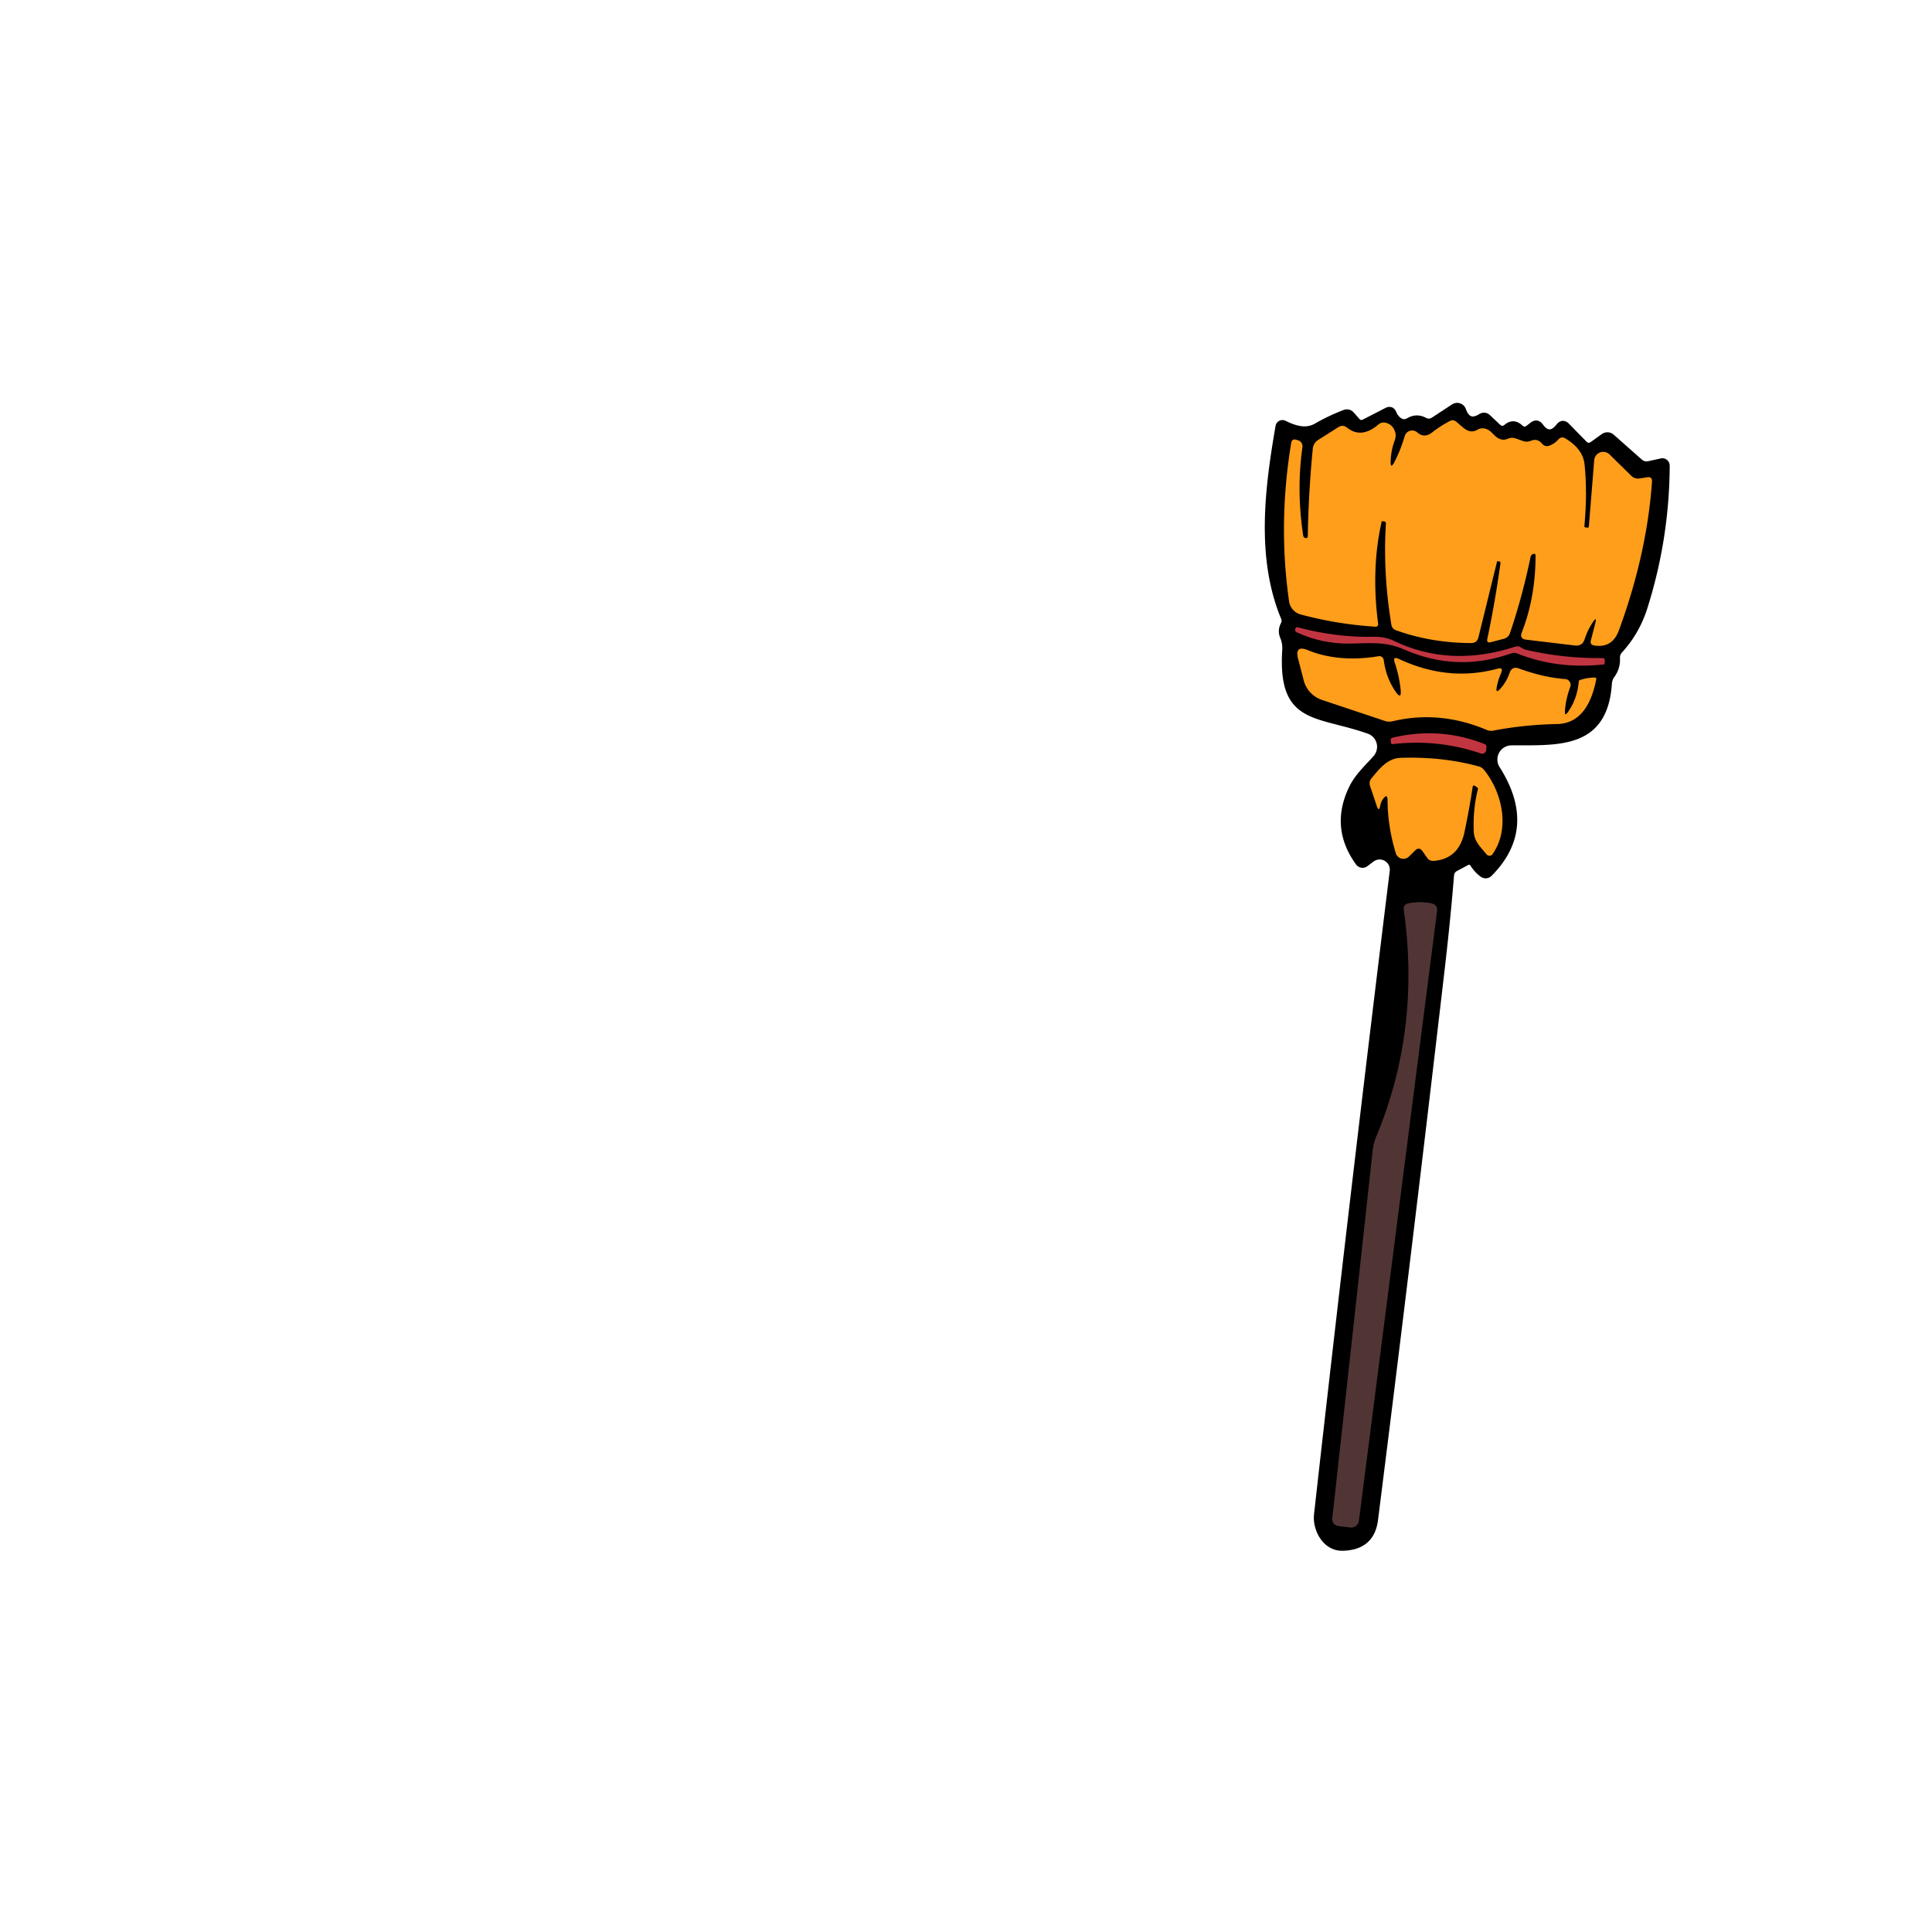
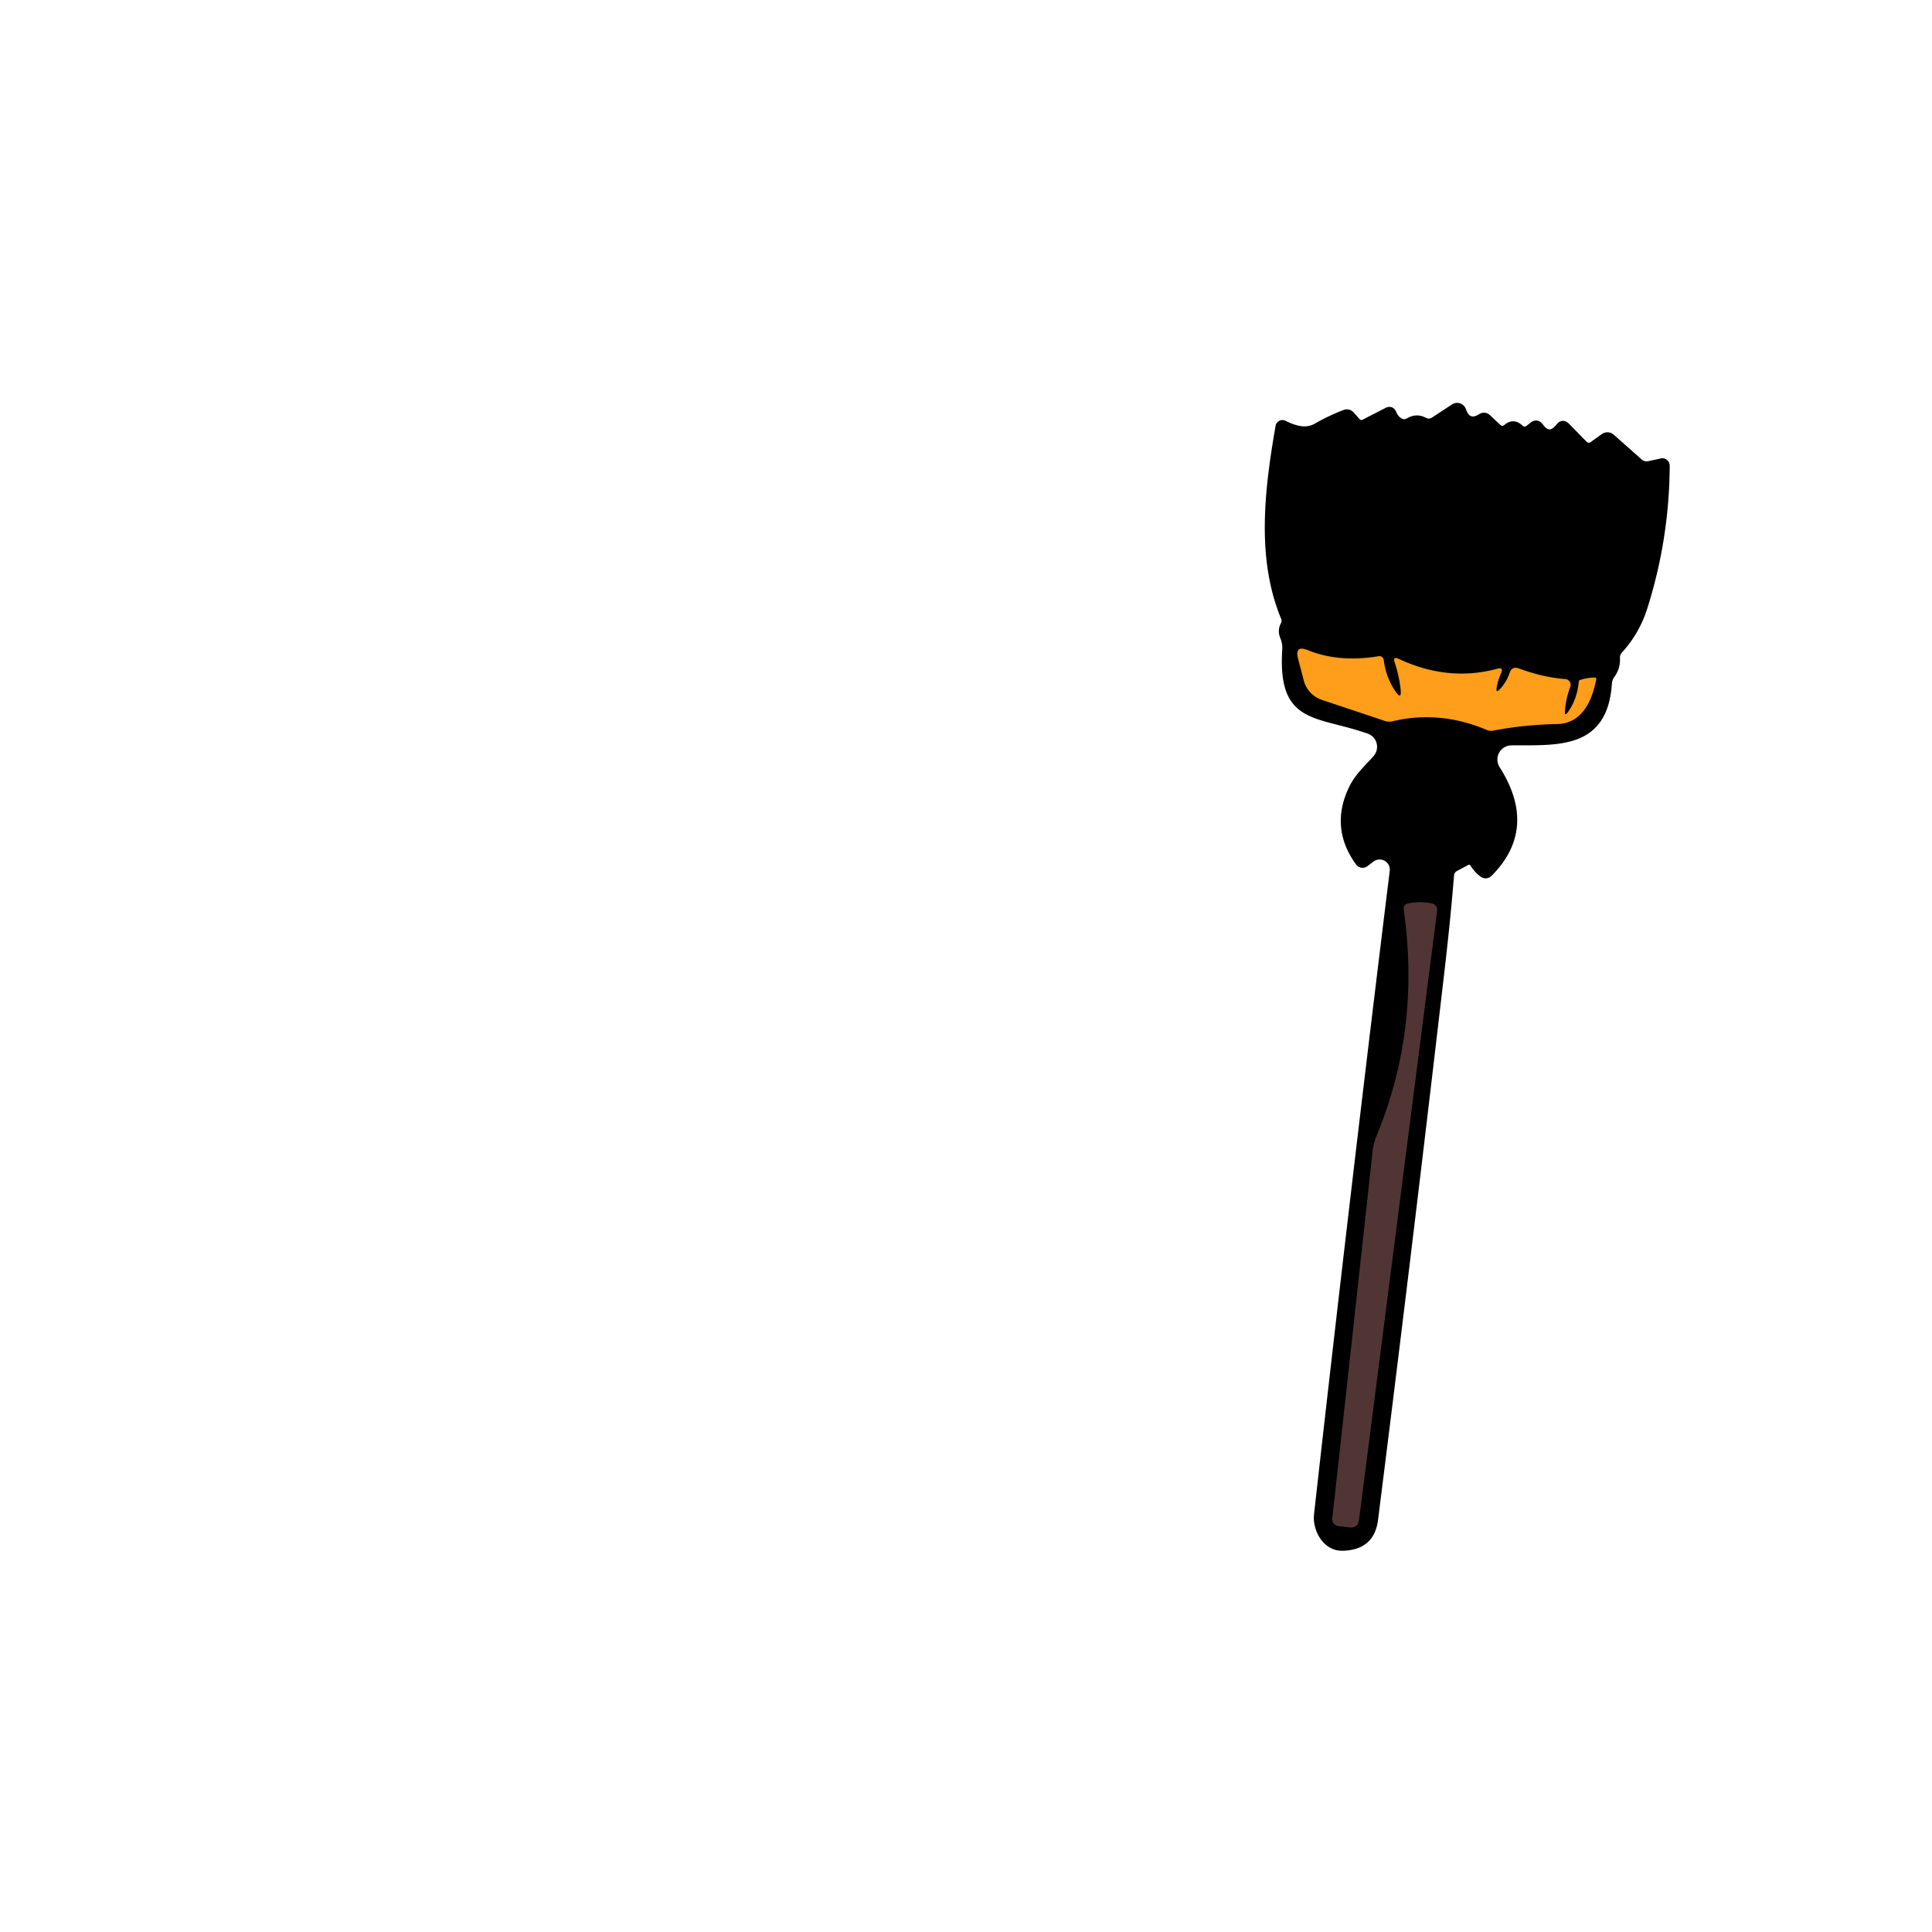
<svg xmlns="http://www.w3.org/2000/svg" baseProfile="tiny" version="1.2" viewBox="0 0 256 256">
  <path stroke="#000" stroke-width=".75" d="m194.3 114.32-1.42.76q-.54.3-.59.92-.46 5.73-1.23 12.36-4.48 38.51-8.84 73.02-.46 3.65-4.33 3.73c-2.35.04-3.62-2.55-3.4-4.44q4.73-42.22 10.03-85.23a1.72 1.72 0 0 0-2.73-1.59l-.84.63a.69.68 53.5 0 1-.96-.15q-3.37-4.63-.93-9.8c.78-1.66 2.02-2.74 3.22-4.09a2.23 2.22-59.5 0 0-.92-3.58c-6.91-2.44-11.7-1.12-11.08-10.78q.05-.86-.28-1.66-.37-.86.07-1.69a1.02 1.02 0 0 0 .04-.86c-3.26-7.86-2.21-16.81-.72-25.38a.55.55 0 0 1 .78-.4c1.31.65 2.83 1.18 4.24.37q1.78-1.03 3.77-1.79a.82.81-30.9 0 1 .9.22l.75.85q.4.46.94.18l2.94-1.51q.68-.36.97.36.21.52.64.86.63.51 1.33.11 1.06-.61 2.11-.05.63.33 1.21-.06l2.64-1.73a.85.85 0 0 1 1.27.42q.67 1.9 2.29.89.55-.35 1.03.1l1.29 1.22q.54.52 1.12.04.94-.78 1.85.08.52.48 1.08.04l.47-.37q.65-.52 1.14.16 1.15 1.58 2.39 0 .52-.65 1.1-.06l2.29 2.34q.51.52 1.09.1l1.45-1.04a.9.89-41.8 0 1 1.11.06l3.69 3.27q.53.47 1.23.32l1.65-.36a.6.59 84.2 0 1 .72.59q-.05 9.66-2.95 18.8-1.02 3.24-3.27 5.69-.4.44-.37 1.04.06 1.24-.68 2.26-.35.48-.39 1.08c-.56 8.33-6.69 7.79-12.93 7.82a2.25 2.25 0 0 0-1.89 3.46q5.02 7.9-1.03 13.95a.72.72 0 0 1-.93.07q-.73-.53-1.23-1.32-.34-.53-.9-.23Z" />
-   <path fill="#FF9E1B" d="M211.03 82.49q-.67 1.01-1.06 2.22-.31.94-1.3.82l-6.44-.77q-.92-.11-.58-.97 1.8-4.6 1.82-10.1.01-.45-.39-.25-.22.11-.27.36-1.13 5.41-2.74 10.11a1.14 1.13-87.5 0 1-.79.73l-1.73.45q-.6.16-.47-.45 1.02-4.81 1.74-10.02.03-.19-.17-.23l-.25-.04q-.01 0-.06.17l-2.44 9.93q-.19.76-.98.76-5.29-.02-9.95-1.7-.52-.19-.61-.74-1.13-6.9-.72-13.38.02-.26-.24-.3l-.25-.03q-.06-.01-.07.05-1.42 6.24-.47 13.56a.32.32 0 0 1-.34.37q-5.06-.31-9.92-1.62a2.11 2.11 0 0 1-1.54-1.73q-1.48-10.32.28-21 .09-.58.66-.42l.25.07a.83.82-77.8 0 1 .58.91q-.81 5.72.1 11.71.04.26.29.34.05.01.1 0 .22-.03.22-.25.09-5.78.66-11.57.08-.79.75-1.21l2.64-1.67q.6-.38 1.16.07 1.88 1.5 4.13-.41.43-.37.98-.24.89.21 1.22 1.12.21.57-.01 1.18-.52 1.4-.55 2.83-.02 1.04.47.12.79-1.48 1.4-3.5a1.03 1.02 29.1 0 1 1.66-.47q.93.81 1.95.01 1.18-.92 2.4-1.54.39-.19.74.06c.84.6 1.64 1.83 2.88 1.11a1.34 1.31-52.1 0 1 1.03-.14c.89.23 1.14 1.08 1.97 1.38q.53.18 1.04-.05.48-.21.97-.05l1.07.37a1.39 1.37-46.9 0 0 .99-.04q.87-.36 1.47.36.4.49.99.28.71-.26 1.22-.85a.67.66 35.4 0 1 .84-.14q2.39 1.4 2.6 3.48.39 3.73-.02 8.16-.02.17.15.19l.28.02q.15.01.16-.14l.71-8.78a1.2 1.2 0 0 1 2.04-.77l2.9 2.85a1.22 1.21-26.9 0 0 1.03.33l1.06-.16q.67-.1.63.58-.68 9.61-4.39 19.71-.87 2.38-3.26 2-.6-.09-.45-.68l.57-2.21q.28-1.09-.34-.15Z" />
-   <path fill="#C13541" d="M202.17 86.1q5.1 1.17 10.17 1.1.32-.01.3.3l-.02.42q0 .11-.1.12-6.13.68-11.48-1.45-.38-.16-.77-.02-7.22 2.57-14.27-.53c-2.47-1.09-4.58-.79-7.16-.76q-3.66.04-6.99-1.48-.27-.12-.24-.42.02-.13.15-.24.06-.05.14-.03 5.23 1.39 10.15 1.27 1.46-.03 2.63.53 7.47 3.59 16.12.77.39-.13.73.1c.17.12.45.27.64.32Z" />
  <path fill="#FF9E1B" d="M207.74 94.38q1.25-1.74 1.46-4.09.02-.14.15-.18.98-.33 1.97-.33.23.01.19.23c-.54 2.8-1.83 5.86-5.19 5.93q-4.41.09-8.44.87-.47.09-.9-.1-6.23-2.62-12.44-1.14-.53.13-1.06-.05l-8.32-2.78a3.72 3.72 0 0 1-2.41-2.58q-.32-1.26-.74-2.85-.49-1.89 1.31-1.15 4.12 1.66 9.36.79a.58.58 0 0 1 .67.5q.3 2.29 1.49 4.07.93 1.4.74-.27-.2-1.74-.77-3.45-.3-.88.54-.49 6.55 3.06 13.06 1.3.85-.24.49.58-.39.88-.57 1.83-.19.99.48.23.82-.91 1.22-2.08.31-.93 1.24-.59 3.27 1.19 6.14 1.4a.77.77 0 0 1 .66 1.03q-.61 1.65-.71 3.23-.05.73.38.14Z" />
-   <path fill="#C13541" d="M196.21 99.84q-5.64-1.94-11.7-1.24-.16.02-.19-.14l-.04-.27q-.07-.38.3-.46 6.26-1.46 12.13.86.28.11.25.41l-.03.38a.54.54 0 0 1-.72.46Z" />
-   <path fill="#FF9E1B" d="M183.25 105.88q-.26.36-.35.83-.18.99-.49.03l-.87-2.59q-.18-.57.19-1.02c1.01-1.22 2.1-2.65 3.84-2.71q5.56-.19 10.38 1.14.44.12.72.48c2.39 3 3.46 7.77 1.1 11.14a.5.49 43.2 0 1-.8.02c-.77-.96-1.63-1.67-1.69-3.02q-.12-2.96.55-5.6.04-.15-.09-.24l-.27-.19q-.29-.19-.34.15-.42 2.83-1.08 5.96-.75 3.55-4.06 3.81-.57.05-.89-.41l-.62-.88q-.43-.6-.96-.09l-.83.81a1.05 1.05 0 0 1-1.74-.45q-1.07-3.52-1.09-6.97-.01-1.03-.61-.2Z" />
  <path fill="#513535" d="M182.38 150.55q5.86-14.08 3.63-29.99-.1-.71.61-.86 1.43-.3 2.97-.02.95.17.82 1.12l-10.35 80.73a1 1 0 0 1-1.1.87l-1.47-.17q-1.06-.11-.94-1.17 2.75-24.87 5.33-48.57.11-.99.5-1.94Z" />
</svg>